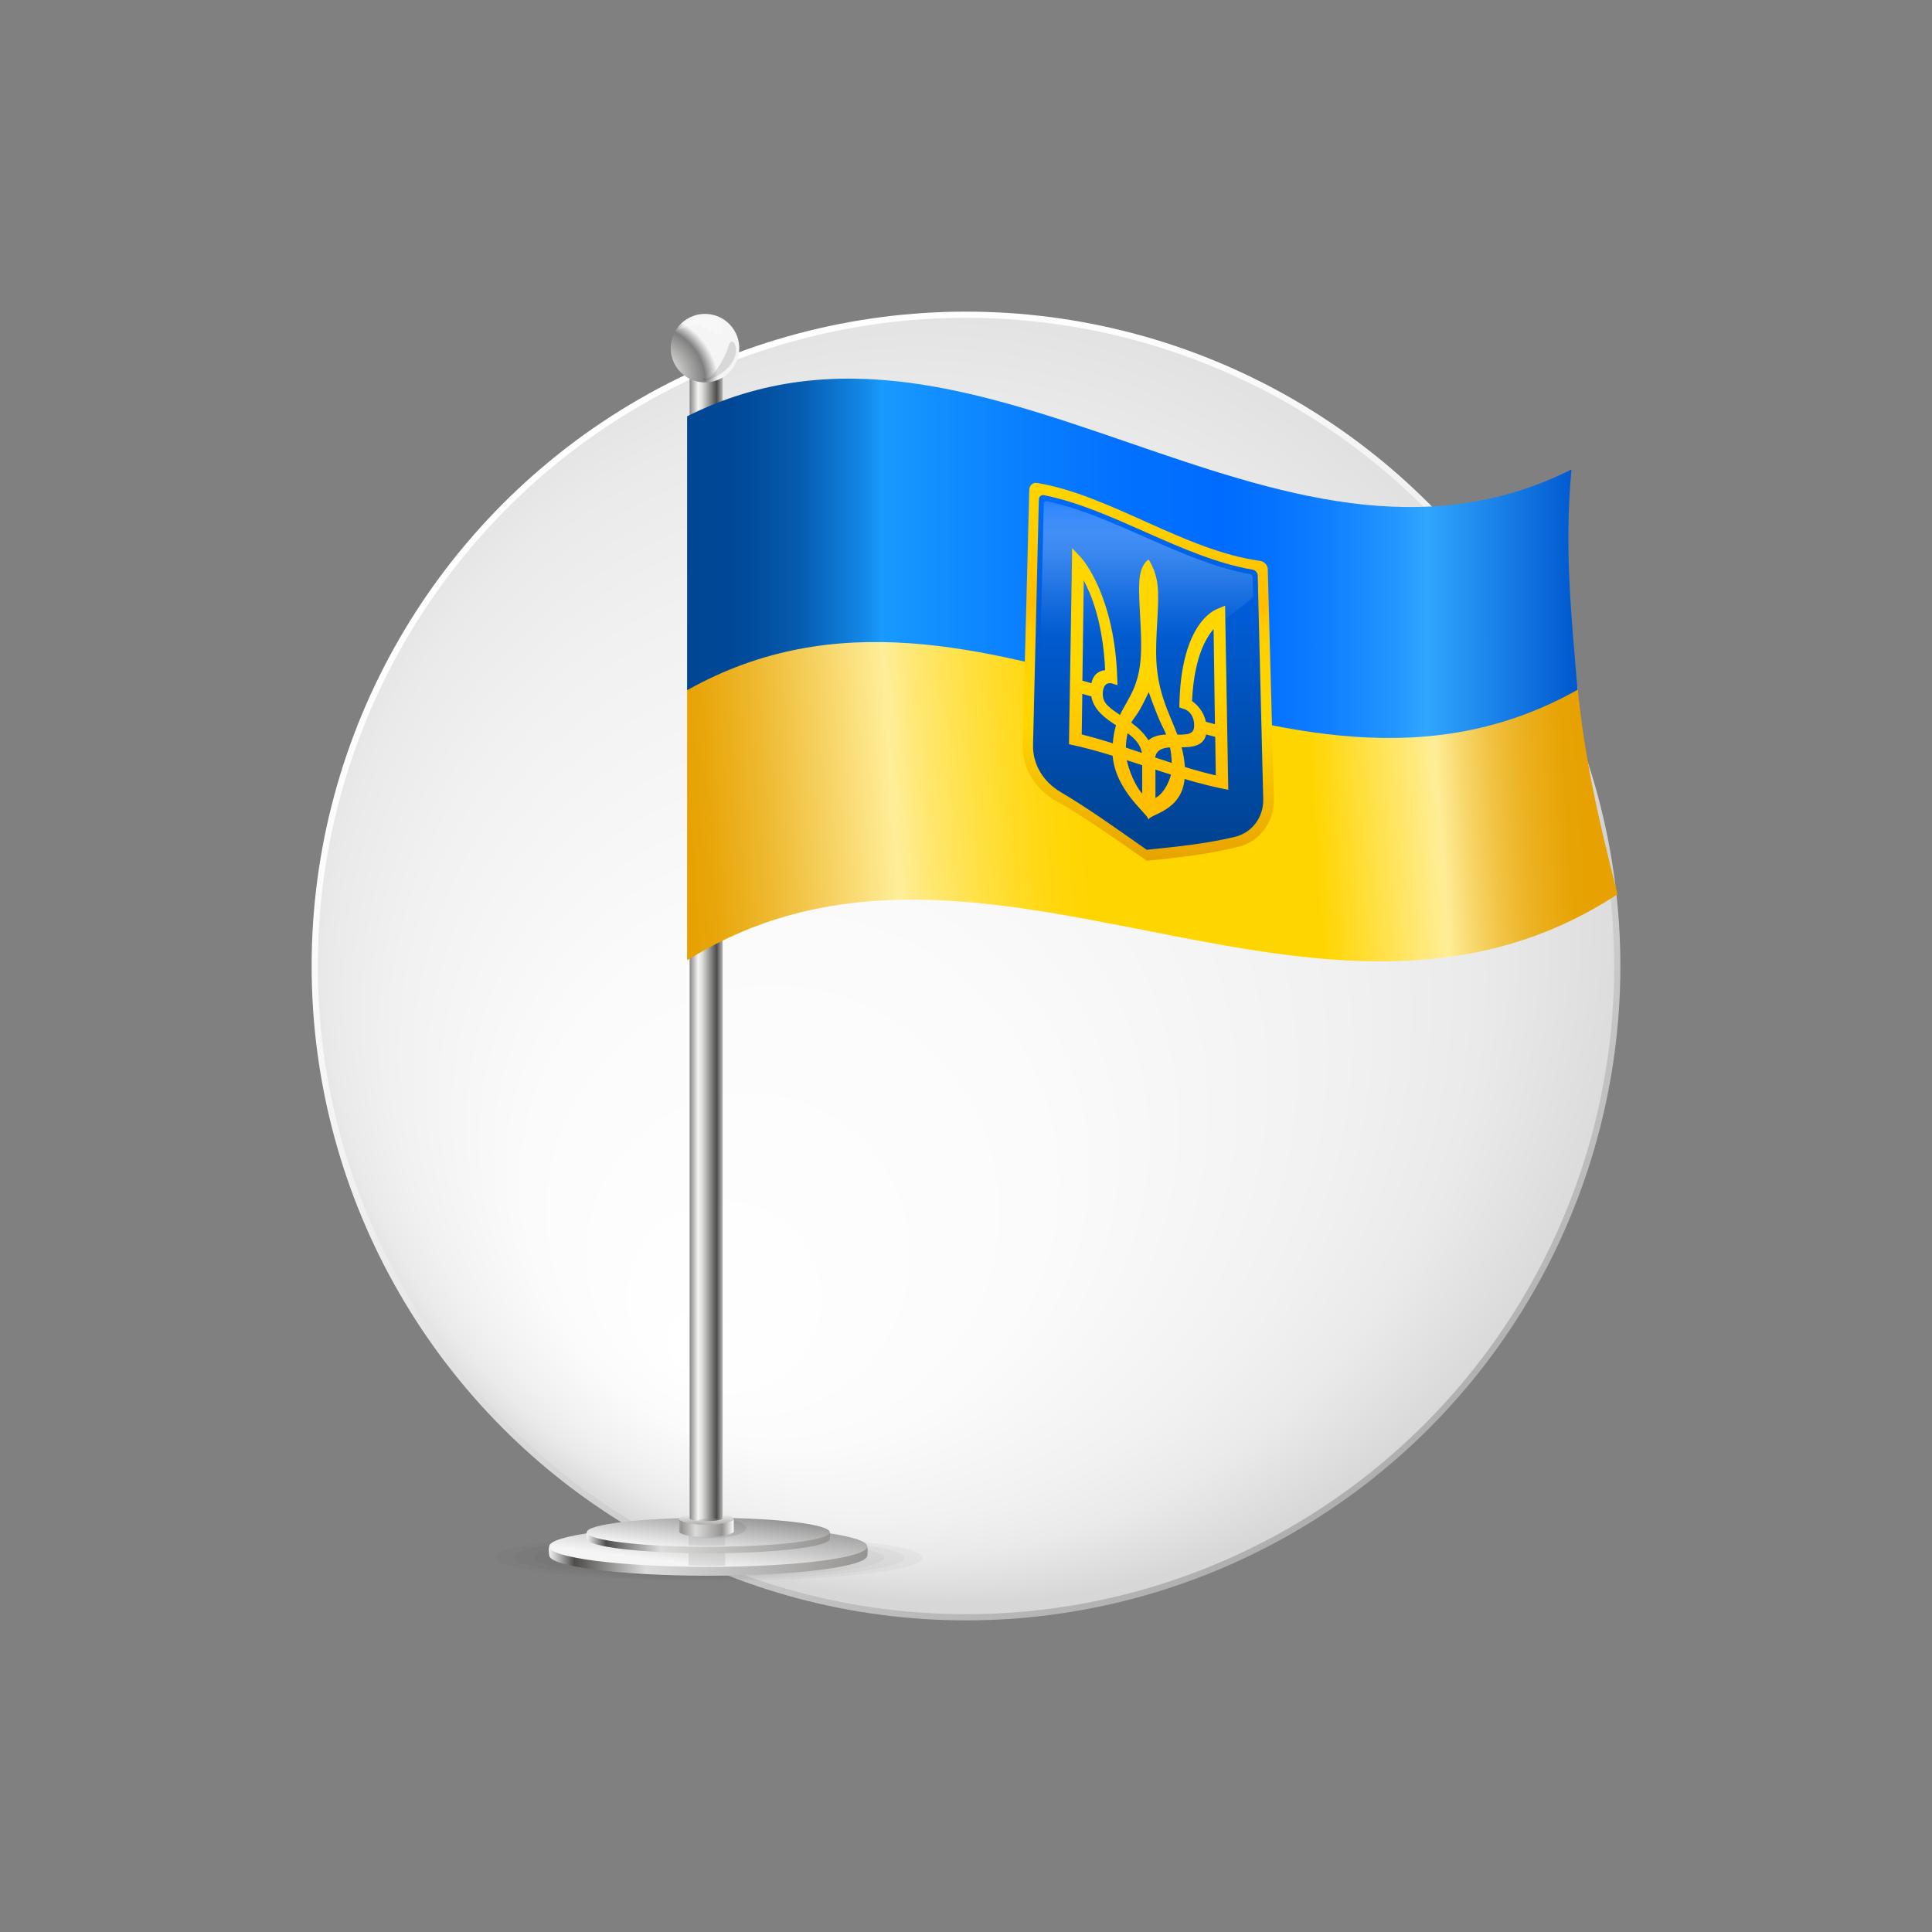
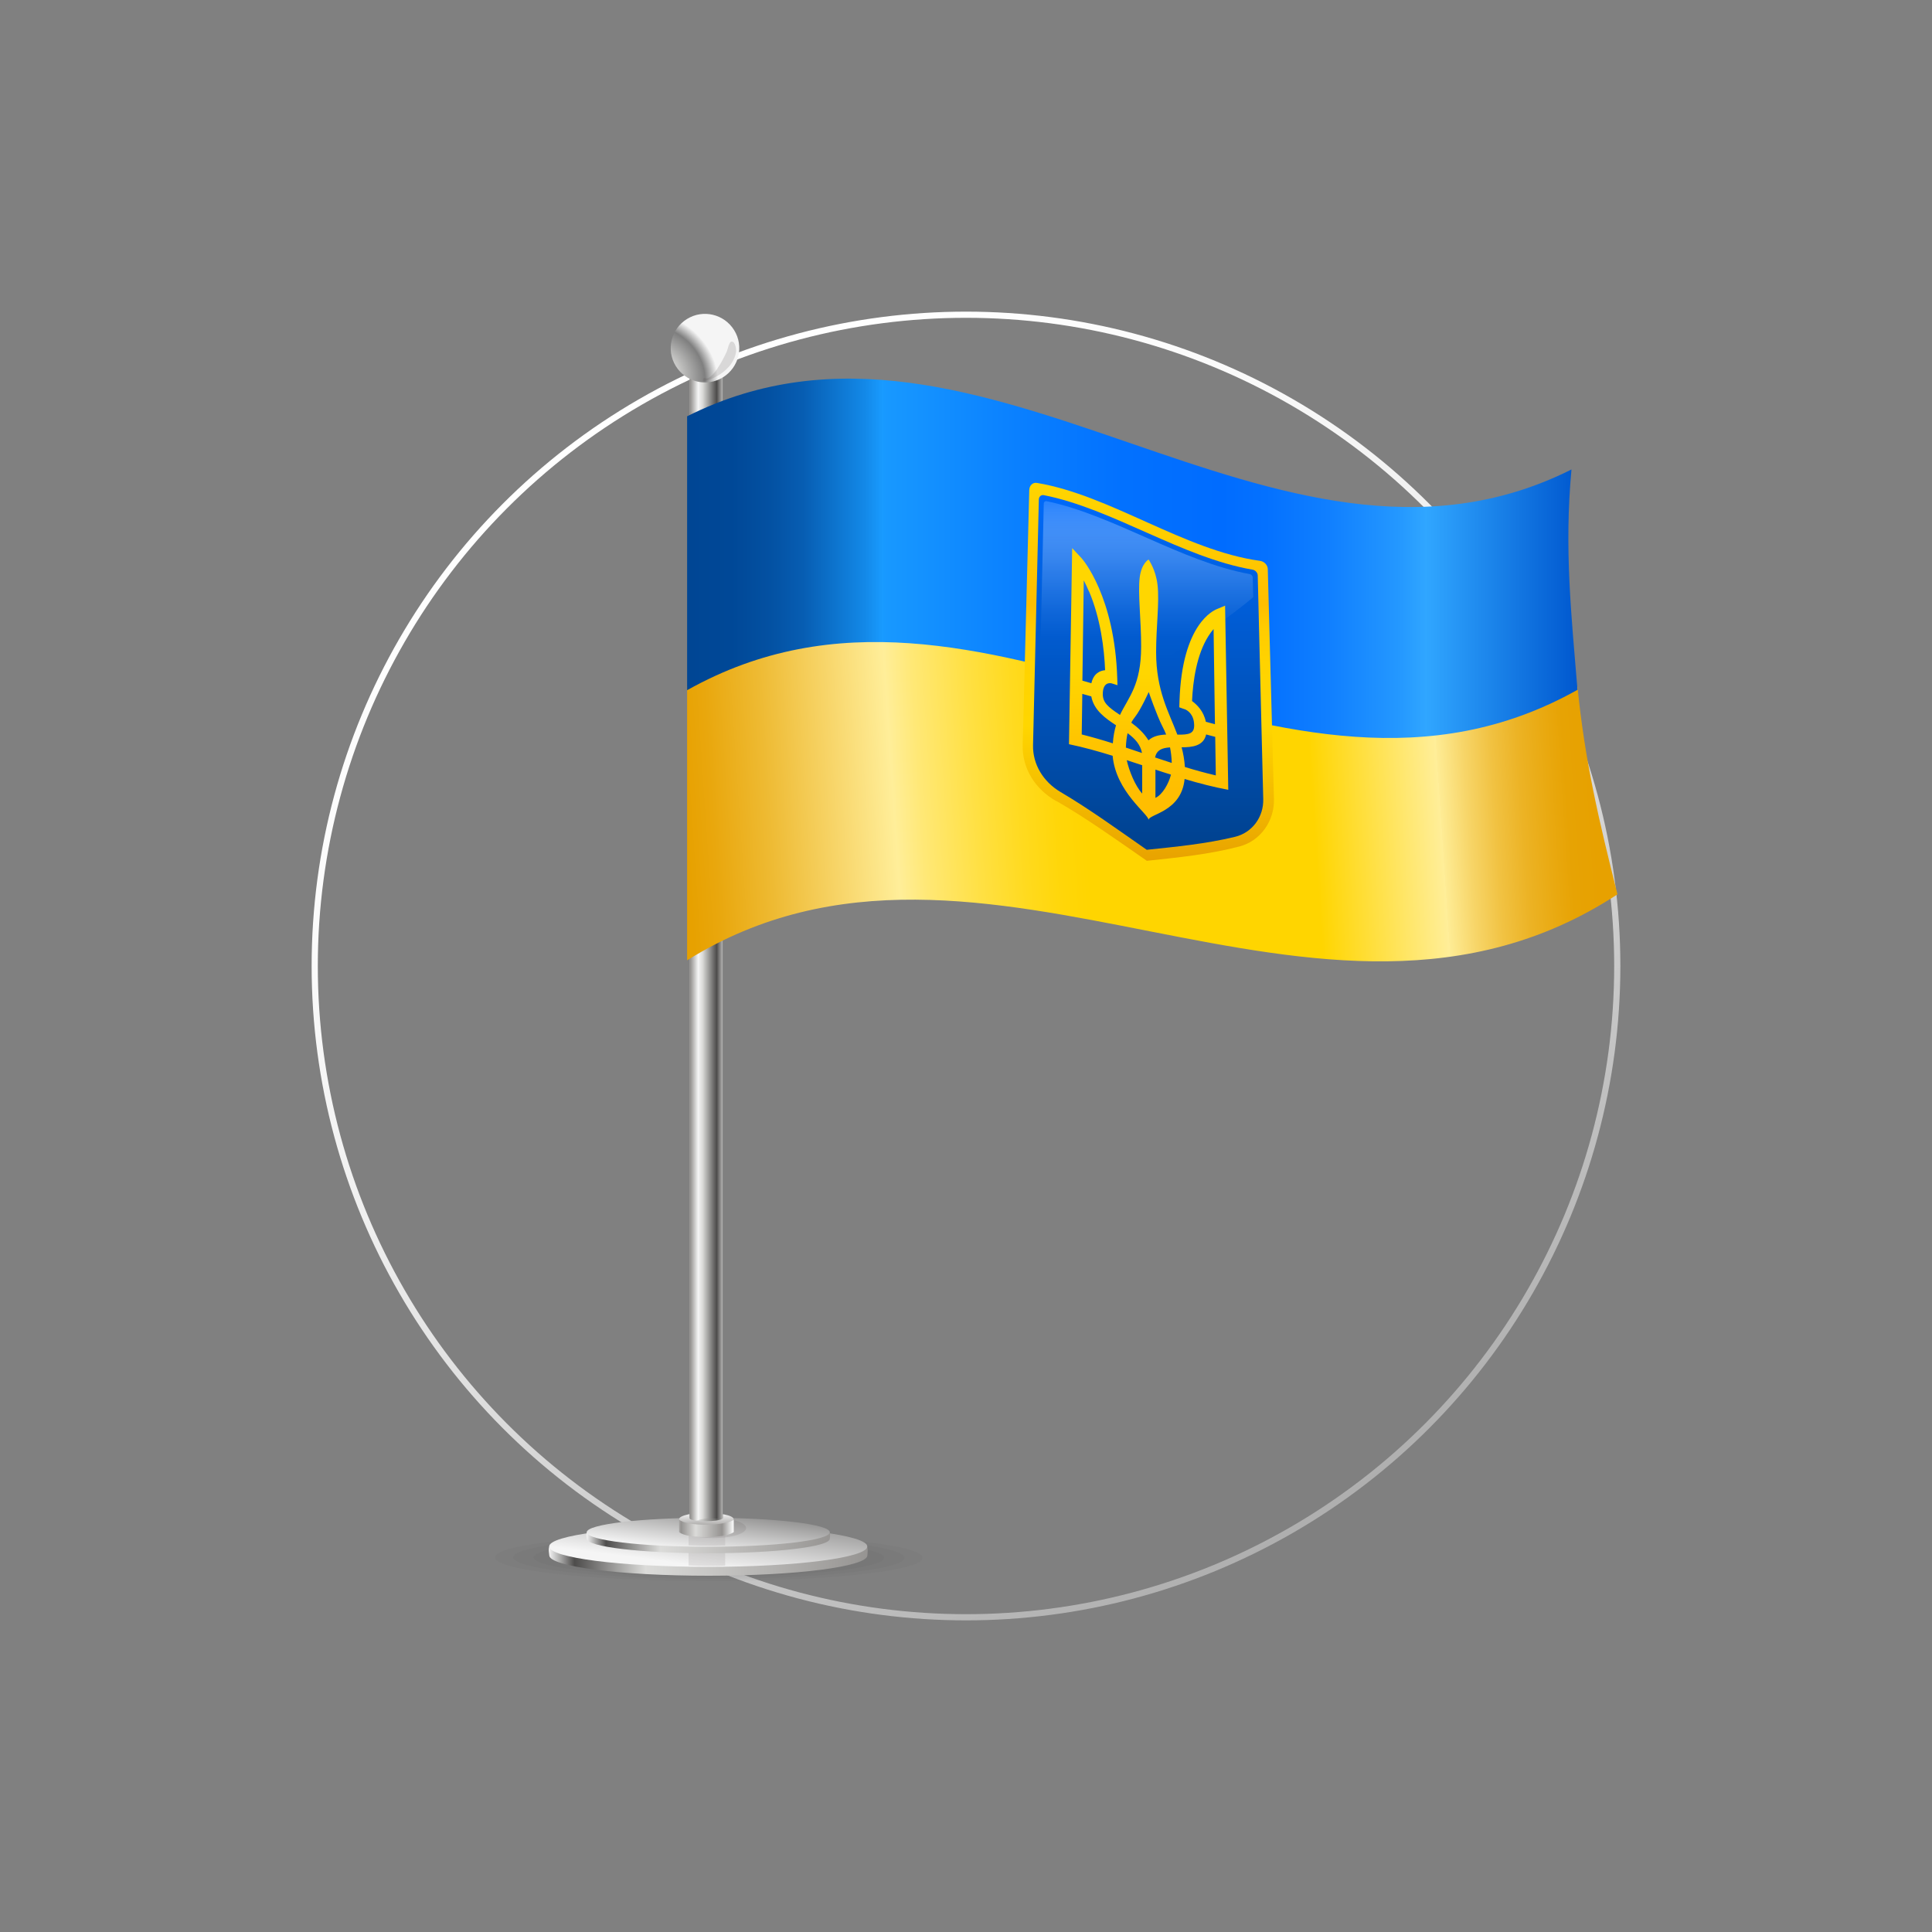
<svg xmlns="http://www.w3.org/2000/svg" xmlns:xlink="http://www.w3.org/1999/xlink" viewBox="0 0 200 200">
  <rect x="0" y="0" width="200" height="200" fill="#808080" stroke="none" />
  <defs>
    <style>
      .cls-1 {
        fill: url(#linear-gradient-2);
      }

      .cls-2 {
        fill: url(#_Градієнт_без_назви_148);
      }

      .cls-3 {
        opacity: .21;
      }

      .cls-3, .cls-4 {
        fill: #959391;
      }

      .cls-5 {
        fill: url(#_Градієнт_без_назви_227);
      }

      .cls-6 {
        fill: url(#linear-gradient-6);
      }

      .cls-7 {
        fill: #fff;
        opacity: .25;
      }

      .cls-8 {
        isolation: isolate;
      }

      .cls-9 {
        fill: url(#_Градієнт_без_назви_184);
      }

      .cls-10 {
        fill: url(#Degradado_sin_nombre_96);
      }

      .cls-11 {
        opacity: .17;
      }

      .cls-11, .cls-12 {
        fill: #4d4c4b;
      }

      .cls-13 {
        fill: url(#radial-gradient);
      }

      .cls-14 {
        fill: url(#Degradado_sin_nombre_99);
      }

      .cls-15 {
        fill: #666;
        opacity: .05;
      }

      .cls-16 {
        fill: url(#Degradado_sin_nombre_2);
      }

      .cls-17 {
        fill: url(#linear-gradient-5);
      }

      .cls-4 {
        opacity: .32;
      }

      .cls-18 {
        fill: url(#linear-gradient-7);
      }

      .cls-19 {
        fill: #333;
        opacity: .04;
      }

      .cls-20 {
        fill: #4c4c4c;
        opacity: .1;
      }

      .cls-21 {
        fill: none;
        stroke: url(#_Градієнт_без_назви_153);
        stroke-miterlimit: 10;
        stroke-width: .64px;
      }

      .cls-22 {
        mask: url(#mask-1);
      }

      .cls-23 {
        mask: url(#mask);
      }

      .cls-24 {
        fill: url(#linear-gradient-3);
      }

      .cls-25 {
        fill: url(#linear-gradient);
      }

      .cls-12 {
        opacity: .13;
      }

      .cls-26 {
        fill: url(#Degradado_sin_nombre_107);
      }

      .cls-27 {
        fill: url(#linear-gradient-4);
      }

      .cls-28 {
        mix-blend-mode: multiply;
      }
    </style>
    <radialGradient id="_Градієнт_без_назви_148" data-name="Градієнт без назви 148" cx="422.38" cy="-760.21" fx="377" fy="-725.71" r="74.5" gradientTransform="translate(7.19 956.35) rotate(-22.97)" gradientUnits="userSpaceOnUse">
      <stop offset="0" stop-color="#fff" />
      <stop offset=".36" stop-color="#fbfbfb" />
      <stop offset=".66" stop-color="#f1f1f1" />
      <stop offset=".8" stop-color="#eaeaea" />
      <stop offset="1" stop-color="#d7d7d7" />
    </radialGradient>
    <linearGradient id="_Градієнт_без_назви_153" data-name="Градієнт без назви 153" x1="-847.03" y1="-2188.15" x2="-711.52" y2="-2188.15" gradientTransform="translate(-1322.35 1936.35) rotate(57.36)" gradientUnits="userSpaceOnUse">
      <stop offset="0" stop-color="#fff" />
      <stop offset=".22" stop-color="#fbfbfb" />
      <stop offset=".39" stop-color="#f1f1f1" />
      <stop offset=".47" stop-color="#eaeaea" />
      <stop offset="1" stop-color="#afafaf" />
    </linearGradient>
    <linearGradient id="linear-gradient" x1="3.77" y1="844.5" x2="37.2" y2="844.5" gradientTransform="translate(53.03 -683.48)" gradientUnits="userSpaceOnUse">
      <stop offset="0" stop-color="#f5f5f5" />
      <stop offset=".08" stop-color="#4d4c4b" />
      <stop offset=".3" stop-color="#dbdbd9" />
      <stop offset="1" stop-color="#959391" />
    </linearGradient>
    <linearGradient id="linear-gradient-2" x1="-90.1" y1="-7446.45" x2="-79.3" y2="-7446.45" gradientTransform="translate(-7444.29 -730.04) rotate(107.13) skewX(9.77)" gradientUnits="userSpaceOnUse">
      <stop offset="0" stop-color="#4d4c4b" />
      <stop offset="1" stop-color="#f5f5f5" />
    </linearGradient>
    <linearGradient id="linear-gradient-3" x1="3.27" y1="844.89" x2="28.82" y2="844.89" gradientTransform="translate(57.42 -685.61)" xlink:href="#linear-gradient" />
    <linearGradient id="linear-gradient-4" x1="-37.2" y1="-7500.41" x2="-29.45" y2="-7500.41" gradientTransform="translate(-7533.02 -727.91) rotate(108.29) skewX(11.41)" xlink:href="#linear-gradient-2" />
    <linearGradient id="linear-gradient-5" x1="-6985.17" y1="-6786.65" x2="-6980.72" y2="-6786.65" gradientTransform="translate(-6910.12 -6687.67) rotate(-180)" gradientUnits="userSpaceOnUse">
      <stop offset="0" stop-color="#dbdbd9" />
      <stop offset=".19" stop-color="#4d4c4b" />
      <stop offset=".52" stop-color="#dbdbd9" />
      <stop offset=".62" stop-color="#f5f5f5" />
      <stop offset=".8" stop-color="#959391" />
      <stop offset="1" stop-color="#f5f5f5" />
    </linearGradient>
    <linearGradient id="linear-gradient-6" x1="-7323.44" y1="507.72" x2="-7321.75" y2="507.72" gradientTransform="translate(-434.59 -7165.12) rotate(-90)" gradientUnits="userSpaceOnUse">
      <stop offset="0" stop-color="#959391" />
      <stop offset="1" stop-color="#f5f5f5" />
    </linearGradient>
    <linearGradient id="linear-gradient-7" x1="-6985.25" y1="-6819.27" x2="-6978.74" y2="-6819.27" gradientTransform="translate(-6909.38 -6661.05) rotate(-180)" gradientUnits="userSpaceOnUse">
      <stop offset="0" stop-color="#f5f5f5" />
      <stop offset=".17" stop-color="#959391" />
      <stop offset=".59" stop-color="#dbdbd9" />
      <stop offset=".82" stop-color="#959391" />
      <stop offset="1" stop-color="#f5f5f5" />
    </linearGradient>
    <radialGradient id="radial-gradient" cx="1654.1" cy="-2735.38" fx="1654.1" fy="-2735.38" r="6.51" gradientTransform="translate(-2687.27 454.81) rotate(45) scale(1 .82)" gradientUnits="userSpaceOnUse">
      <stop offset="0" stop-color="#fff" />
      <stop offset=".2" stop-color="#dbdbd9" />
      <stop offset=".77" stop-color="#7f7f7f" />
      <stop offset="1" stop-color="#f5f5f5" />
    </radialGradient>
    <linearGradient id="_Градієнт_без_назви_184" data-name="Градієнт без назви 184" x1="71.02" y1="85.9" x2="164.84" y2="79.56" gradientUnits="userSpaceOnUse">
      <stop offset="0" stop-color="#e7a100" />
      <stop offset=".03" stop-color="#e9a70d" />
      <stop offset=".09" stop-color="#eeba32" />
      <stop offset=".17" stop-color="#f8d76d" />
      <stop offset=".23" stop-color="#fe9" />
      <stop offset=".26" stop-color="#ffe876" />
      <stop offset=".32" stop-color="#ffe043" />
      <stop offset=".37" stop-color="#ffda1e" />
      <stop offset=".41" stop-color="#ffd608" />
      <stop offset=".44" stop-color="#ffd500" />
      <stop offset=".69" stop-color="#ffd500" />
      <stop offset=".83" stop-color="#fe9" />
      <stop offset=".83" stop-color="#feec95" />
      <stop offset=".86" stop-color="#f7d568" />
      <stop offset=".89" stop-color="#f1c242" />
      <stop offset=".92" stop-color="#ecb325" />
      <stop offset=".95" stop-color="#e9a910" />
      <stop offset=".97" stop-color="#e7a304" />
      <stop offset="1" stop-color="#e7a100" />
    </linearGradient>
    <linearGradient id="_Градієнт_без_назви_227" data-name="Градієнт без назви 227" x1="71.13" y1="57.8" x2="163.3" y2="57.8" gradientUnits="userSpaceOnUse">
      <stop offset="0" stop-color="#004694" />
      <stop offset=".05" stop-color="#004897" />
      <stop offset=".09" stop-color="#0350a1" />
      <stop offset=".13" stop-color="#075db2" />
      <stop offset=".16" stop-color="#0c70c9" />
      <stop offset=".2" stop-color="#1389e8" />
      <stop offset=".22" stop-color="#199bff" />
      <stop offset=".22" stop-color="#1899ff" />
      <stop offset=".37" stop-color="#0a80ff" />
      <stop offset=".49" stop-color="#0271ff" />
      <stop offset=".6" stop-color="#006cff" />
      <stop offset=".65" stop-color="#0471ff" />
      <stop offset=".72" stop-color="#107fff" />
      <stop offset=".8" stop-color="#2498ff" />
      <stop offset=".83" stop-color="#30a6ff" />
      <stop offset="1" stop-color="#0058cf" />
    </linearGradient>
    <linearGradient id="Degradado_sin_nombre_99" data-name="Degradado sin nombre 99" x1="118.87" y1="48.97" x2="118.87" y2="89.2" gradientUnits="userSpaceOnUse">
      <stop offset="0" stop-color="#ffd600" />
      <stop offset=".15" stop-color="#ffce00" />
      <stop offset=".33" stop-color="#ffbe00" />
      <stop offset=".34" stop-color="#ffbe00" />
      <stop offset=".4" stop-color="#fc0" />
      <stop offset=".49" stop-color="#ffd300" />
      <stop offset=".65" stop-color="#ffd600" />
      <stop offset="1" stop-color="#e8a200" />
    </linearGradient>
    <linearGradient id="Degradado_sin_nombre_107" data-name="Degradado sin nombre 107" x1="118.86" y1="49.54" x2="118.86" y2="89.3" gradientUnits="userSpaceOnUse">
      <stop offset="0" stop-color="#006cff" />
      <stop offset="1" stop-color="#00408a" />
    </linearGradient>
    <linearGradient id="Degradado_sin_nombre_2" data-name="Degradado sin nombre 2" x1="118.61" y1="50.16" x2="118.61" y2="68.35" gradientUnits="userSpaceOnUse">
      <stop offset="0" stop-color="#006cff" />
      <stop offset=".03" stop-color="#1075ff" stop-opacity=".94" />
      <stop offset=".14" stop-color="#4795ff" stop-opacity=".72" />
      <stop offset=".26" stop-color="#78b1ff" stop-opacity=".53" />
      <stop offset=".37" stop-color="#a1c9ff" stop-opacity=".37" />
      <stop offset=".49" stop-color="#c3dcff" stop-opacity=".23" />
      <stop offset=".61" stop-color="#ddebff" stop-opacity=".13" />
      <stop offset=".73" stop-color="#f0f6ff" stop-opacity=".06" />
      <stop offset=".86" stop-color="#fbfcff" stop-opacity=".01" />
      <stop offset="1" stop-color="#fff" stop-opacity="0" />
    </linearGradient>
    <linearGradient id="Degradado_sin_nombre_96" data-name="Degradado sin nombre 96" x1="118.93" y1="57.9" x2="118.93" y2="81.95" gradientUnits="userSpaceOnUse">
      <stop offset=".49" stop-color="#ffd600" />
      <stop offset=".77" stop-color="#ffc500" />
      <stop offset="1" stop-color="#ffbe00" />
    </linearGradient>
    <mask id="mask" x="-73.19" y="-403.51" width="797.78" height="839.7" maskUnits="userSpaceOnUse" />
    <mask id="mask-1" x="-73.62" y="-403.9" width="803.57" height="843.11" maskUnits="userSpaceOnUse" />
  </defs>
  <g class="cls-8">
    <g id="_лой_1" data-name="—лой_1">
      <g>
-         <circle class="cls-2" cx="100" cy="100" r="67.42" />
        <circle class="cls-21" cx="100" cy="100" r="67.42" />
      </g>
      <g>
        <g>
          <g id="Group_5" data-name="Group 5">
            <path class="cls-19" d="M73.38,158.83c-12.22-.02-22.13,1.05-22.13,2.39,0,1.33,9.91,2.43,22.13,2.44,12.22,.02,22.13-1.05,22.13-2.39,0-1.33-9.91-2.43-22.13-2.44Z" />
            <path class="cls-19" d="M73.38,159.03c-11.18-.01-20.26,.97-20.26,2.18,0,1.22,9.07,2.22,20.26,2.24,11.18,.01,20.26-.97,20.26-2.18,0-1.22-9.07-2.22-20.26-2.24Z" />
            <path class="cls-19" d="M73.38,159.26c-10.02-.01-18.15,.86-18.15,1.96,0,1.09,8.13,1.99,18.15,2,10.02,.01,18.15-.86,18.15-1.96,0-1.09-8.13-1.99-18.15-2Z" />
            <path class="cls-19" d="M73.38,159.5c-8.83-.01-16,.76-16,1.73,0,.96,7.17,1.75,16,1.77,8.83,.01,16-.76,16-1.73,0-.96-7.17-1.75-16-1.77Z" />
            <path class="cls-19" d="M73.38,159.7c-7.8,0-14.12,.67-14.12,1.52,0,.85,6.33,1.55,14.12,1.56,7.8,0,14.12-.67,14.12-1.52,0-.85-6.33-1.55-14.12-1.56Z" />
          </g>
          <path class="cls-25" d="M73.32,158.9c7.12,0,13.75,0,16.05,.81,.63,.23,.42,1.05,.42,1.3,0,1.17-7.38,2.11-16.46,2.11s-16.47-.95-16.47-2.11c0-.22-.24-.96,.27-1.16,2.13-.85,8.86-.95,16.2-.95Z" marker-end="none" marker-start="none" />
          <path class="cls-1" d="M73.32,157.98c9.09,0,16.46,.95,16.46,2.11s-7.38,2.11-16.46,2.11-16.47-.95-16.47-2.11,7.38-2.11,16.47-2.11Z" marker-end="none" marker-start="none" />
          <path class="cls-3" d="M73.31,162.11c-.69,0-1.36-.02-2-.05h-.03v-2.38l.5-.03c.49-.02,1.01-.04,1.53-.04s1.04,.01,1.53,.04h.23v2.42l-.74,.03c-.33,0-.67,.01-1.02,.01Z" />
          <path class="cls-24" d="M73.32,157.78c5.44,0,10.5,0,12.26,.58,.49,.16,.32,.75,.32,.93,0,.83-5.64,1.5-12.58,1.5s-12.58-.67-12.58-1.5c0-.16-.18-.68,.21-.83,1.63-.61,6.77-.68,12.38-.68Z" marker-end="none" marker-start="none" />
          <path class="cls-27" d="M73.32,157.12c6.94,0,12.58,.67,12.58,1.5s-5.64,1.5-12.58,1.5-12.58-.67-12.58-1.5,5.64-1.5,12.58-1.5Z" marker-end="none" marker-start="none" />
          <ellipse class="cls-12" cx="73.84" cy="158.18" rx="3.4" ry="1.04" />
          <path class="cls-17" d="M71.38,38.96v119.41c.29,.86,3.35,.79,3.43,0V38.96h-3.43Z" marker-end="none" marker-start="none" />
          <ellipse class="cls-4" cx="73.58" cy="157.76" rx="1.78" ry=".58" />
          <path class="cls-3" d="M73.31,160.01c-.52,0-1.04,0-1.53-.02l-.5-.02v-2.14l.5-.02c.49-.01,1.01-.02,1.53-.02s1.04,0,1.53,.02h.23v2.17h-.23c-.49,.02-1,.03-1.53,.03Z" />
          <path class="cls-6" d="M74.83,156.75v.44c-.38,.37-3.2,.39-3.46,0v-.44h-.04c-.63,.13-1.03,.31-1.03,.51,0,.36,1.26,.65,2.82,.65s2.82-.29,2.82-.65c0-.2-.4-.38-1.03-.5h-.09Z" marker-end="none" marker-start="none" />
          <path class="cls-18" d="M73.16,159.12c-1.22,.01-2.44-.15-2.86-.52v-1.29c.83,.75,4.9,.65,5.66,0v1.29c-.38,.32-1.59,.51-2.81,.52Z" marker-end="none" marker-start="none" />
        </g>
        <g id="Group_6" data-name="Group 6">
          <polygon class="cls-20" points="72.82 96.8 71.33 95.74 71.33 79.05 74.05 79.05 74.05 95.88 72.82 96.8" />
          <polygon class="cls-20" points="72.82 96.39 71.33 95.34 71.33 79.05 74.05 79.05 74.05 95.47 72.82 96.39" />
          <polygon class="cls-20" points="72.81 95.98 71.33 94.93 71.33 79.05 74.05 79.05 74.05 95.06 72.81 95.98" />
          <polygon class="cls-20" points="72.81 95.57 71.33 94.53 71.33 79.05 74.05 79.05 74.05 94.64 72.81 95.57" />
          <polygon class="cls-20" points="72.81 95.17 71.33 94.12 71.33 79.05 74.05 79.05 74.05 94.23 72.81 95.17" />
          <polygon class="cls-20" points="72.8 94.76 71.33 93.71 71.33 79.05 74.05 79.05 74.05 93.82 72.8 94.76" />
          <polygon class="cls-20" points="72.8 94.35 71.33 93.31 71.33 79.05 74.05 79.05 74.05 93.41 72.8 94.35" />
          <polygon class="cls-20" points="72.8 93.94 71.33 92.9 71.33 79.05 74.05 79.05 74.05 93 72.8 93.94" />
        </g>
        <g id="Group_7" data-name="Group 7">
          <path class="cls-13" d="M71.12,33.02c-1.67,1.03-2.19,3.22-1.16,4.88,1.03,1.67,3.22,2.19,4.88,1.16,1.67-1.03,2.19-3.22,1.16-4.88-1.03-1.67-3.22-2.19-4.88-1.16Z" marker-end="none" marker-start="none" />
-           <path class="cls-7" d="M70.23,34.07c.89-.81,1.59-1.17,2.69-1.33,1.09-.16,2.35,.7,1.62,1.87-.14,.22-1.74-.82-2.12-.96-.56-.21-2.19,.58-2.2,.41Z" />
+           <path class="cls-7" d="M70.23,34.07Z" />
          <path class="cls-11" d="M72.86,39.11c.81,.5,2.06-2.01,2.38-2.73,.08-.17,.23-.96,.45-1.01,.43-.1,.54,.81,.51,1.04-.26,1.76-2.15,2.79-3.28,3.05-.28,.07-.14-.22-.06-.35Z" />
        </g>
        <g>
          <path class="cls-9" d="M71.13,71.05v28.36c30.72-19.11,65.27,13.45,96.31-6.83-1.94-7.7-3.37-13.79-4.14-21.49-30.72,17.24-61.44-17.28-92.17-.04Z" marker-end="none" marker-start="none" />
          <path class="cls-5" d="M71.13,43.09v28.36c30.72-17.26,61.44,17.22,92.17-.04-.62-7.64-1.39-14.58-.62-22.81-30.72,15.39-60.82-20.91-91.54-5.51Z" marker-end="none" marker-start="none" />
        </g>
        <g>
          <path class="cls-14" d="M109.36,82.94c-2.2-1.24-3.56-3.38-3.49-5.86,.23-8.79,.45-17.57,.68-26.36,.01-.46,.36-.8,.78-.73,7.58,1.25,15.29,7,23.11,8.07,.43,.06,.79,.43,.8,.85,.21,7.94,.43,15.88,.64,23.81,.06,2.21-1.35,4.33-3.59,4.91-3.18,.83-6.37,1.14-9.57,1.48-3.16-2.19-6.28-4.43-9.36-6.19Z" />
          <path class="cls-26" d="M127.84,86.63c-3.03,.73-6.07,1.02-9.13,1.34-3.01-2.1-5.98-4.25-8.92-5.98-1.78-1.05-2.9-2.86-2.85-4.87,.2-8.46,.4-16.93,.6-25.4,0-.31,.24-.52,.52-.46,7.1,1.4,14.3,6.46,21.6,7.71,.29,.05,.53,.31,.54,.59,.19,7.72,.38,15.44,.57,23.16,.05,1.82-1.11,3.47-2.93,3.91Z" />
          <path class="cls-16" d="M112.71,73.37c2.22-1.61,4.41-2.99,6.57-4.34,2.18-1.36,4.33-2.68,6.46-4.17,1.34-.94,2.67-1.93,3.99-3.03-.02-.68-.03-1.36-.05-2.05,0-.16-.14-.32-.31-.35-7.11-1.3-14.11-6.11-21.02-7.55-.16-.04-.3,.09-.3,.26-.19,8.34-.38,16.68-.57,25.02,0,.16,0,.32,.02,.48,1.75-1.62,3.49-3.01,5.21-4.26Z" />
          <path class="cls-10" d="M126.84,62.69c-.32,.14-.65,.27-.98,.41-.14,.1-3.51,1.39-3.76,9.5,0,.21-.01,.41-.02,.62,.2,.08,.41,.15,.62,.22,.17,.08,.91,.45,.92,1.65,0,.84-.5,.98-1.74,.96-.89-2.36-2.19-4.53-2.2-8.52,0-2.65,.35-5.18,.15-6.96-.18-1.62-.93-2.64-.93-2.65,0,0-.74,.39-.92,1.87-.2,1.63,.16,4.48,.15,7.14,0,4.01-1.31,5.23-2.19,7.08-1.27-.84-1.78-1.29-1.78-2.17,.01-1.24,.75-1.14,.91-1.1,.2,.06,.41,.13,.61,.19,0-.22-.01-.43-.02-.65-.25-8.54-3.58-12.38-3.71-12.51-.32-.35-.64-.69-.96-1.03-.11,6.77-.22,13.54-.33,20.3,1.5,.31,3.01,.73,4.52,1.2,.33,3.73,3.72,6.03,3.72,6.64,0-.61,3.4-.81,3.73-4.24,1.5,.45,3.01,.84,4.52,1.12-.11-6.36-.22-12.72-.33-19.08Zm-3.44,9.89c.09-2.1,.48-4.8,1.68-6.71,.19-.3,.37-.55,.55-.75,.05,3.29,.09,6.57,.14,9.85-.31-.08-.63-.16-.94-.25-.23-1.11-.92-1.77-1.43-2.15Zm-3.83,5.83c.17-.77,.72-.99,1.55-1.04,.1,.49,.16,1.02,.18,1.61-.58-.19-1.16-.38-1.73-.57Zm-.65-6.76s.82,2.39,1.41,3.54c.15,.29,.28,.57,.39,.85-.67,.03-1.35,.15-1.83,.6-.47-.76-1.12-1.35-1.78-1.83,.11-.22,.25-.42,.4-.61,.59-.75,1.4-2.55,1.4-2.55Zm-2.2,4.24c.8,.6,1.33,1.18,1.5,2.06-.56-.19-1.12-.38-1.67-.56,.02-.58,.08-1.07,.18-1.5Zm-3.98-14.67c1.19,2.82,1.57,5.92,1.66,8.16-.51,.04-1.19,.31-1.42,1.35-.31-.09-.62-.18-.93-.27,.05-3.46,.1-6.92,.14-10.38,.17,.33,.36,.71,.54,1.15Zm-.7,10.61c.31,.08,.62,.17,.93,.26,.26,1.44,1.48,2.28,2.56,2.99-.16,.53-.28,1.14-.33,1.87-1.07-.34-2.15-.65-3.22-.92,.02-1.4,.04-2.8,.06-4.2Zm4.6,6.86c.53,.17,1.06,.35,1.58,.52,0,0,.01,0,.02,0,0,.98,0,1.96,0,2.94-.73-.8-1.36-2.36-1.6-3.46Zm2.97,3.9c0-.98,0-1.95,0-2.92,.53,.18,1.07,.35,1.61,.52-.24,.93-.87,2.06-1.6,2.4Zm3.05-3.19c-.05-.74-.17-1.41-.34-2.04,1.08,0,2.27-.12,2.54-1.33,.31,.09,.63,.17,.94,.25,.02,1.33,.04,2.66,.06,3.99-1.07-.25-2.13-.54-3.2-.87Z" />
        </g>
        <g class="cls-23">
          <g id="Group_8" data-name="Group 8" class="cls-28">
            <rect class="cls-15" x="74.35" y="41.41" width=".41" height="56.05" />
            <rect class="cls-15" x="74.24" y="41.41" width=".65" height="56.05" />
            <polygon class="cls-15" points="75.01 97.46 74.13 97.46 74.13 94.01 74.13 41.41 75.01 41.41 75.01 97.46" />
            <polygon class="cls-15" points="75.14 97.46 74.02 97.46 74.02 89.88 74.02 41.41 75.14 41.41 75.14 97.46" />
            <polygon class="cls-15" points="75.27 97.46 73.91 97.46 73.91 85.54 73.91 41.41 75.26 41.41 75.27 95.25 75.27 97.46" />
            <polygon class="cls-15" points="75.4 97.46 73.8 97.46 73.8 81.2 73.8 41.41 75.39 41.41 75.4 91.28 75.4 97.46" />
            <polygon class="cls-15" points="75.53 97.46 73.69 97.46 73.69 97.43 73.69 77.09 73.69 41.41 75.52 41.41 75.53 87.46 75.53 97.46" />
            <polygon class="cls-15" points="75.66 97.46 73.58 97.46 73.58 72.9 73.58 41.41 75.65 41.41 75.66 83.84 75.66 97.46" />
-             <polygon class="cls-15" points="75.79 97.46 73.47 97.46 73.47 68.62 73.47 41.41 75.78 41.41 75.79 79.97 75.79 97.46" />
          </g>
        </g>
        <g class="cls-22">
          <g id="Group_9" data-name="Group 9" class="cls-28">
            <rect class="cls-15" x="71.47" y="42.83" width=".41" height="56.28" />
            <rect class="cls-15" x="71.36" y="42.83" width=".65" height="56.28" />
            <polygon class="cls-15" points="72.14 99.11 71.25 99.11 71.25 95.65 71.24 42.83 72.13 42.83 72.14 99.11" />
-             <polygon class="cls-15" points="72.27 99.11 71.13 99.11 71.13 91.49 71.13 42.83 72.26 42.83 72.27 99.11" />
            <polygon class="cls-15" points="72.4 99.11 71.03 99.11 71.03 87.14 71.02 42.83 72.39 42.83 72.4 96.89 72.4 99.11" />
            <polygon class="cls-15" points="72.53 99.11 70.92 99.11 70.91 82.78 70.91 42.83 72.52 42.83 72.53 92.91 72.53 99.11" />
            <polygon class="cls-15" points="72.66 99.11 70.8 99.11 70.8 99.08 70.8 78.66 70.8 42.83 72.65 42.83 72.66 89.07 72.66 99.11" />
            <polygon class="cls-15" points="72.79 99.11 70.69 99.11 70.69 74.45 70.69 42.83 72.78 42.83 72.79 85.44 72.79 99.11" />
            <polygon class="cls-15" points="72.92 99.11 70.58 99.11 70.58 70.15 70.58 42.83 72.91 42.83 72.91 81.54 72.92 99.11" />
          </g>
        </g>
      </g>
    </g>
  </g>
</svg>